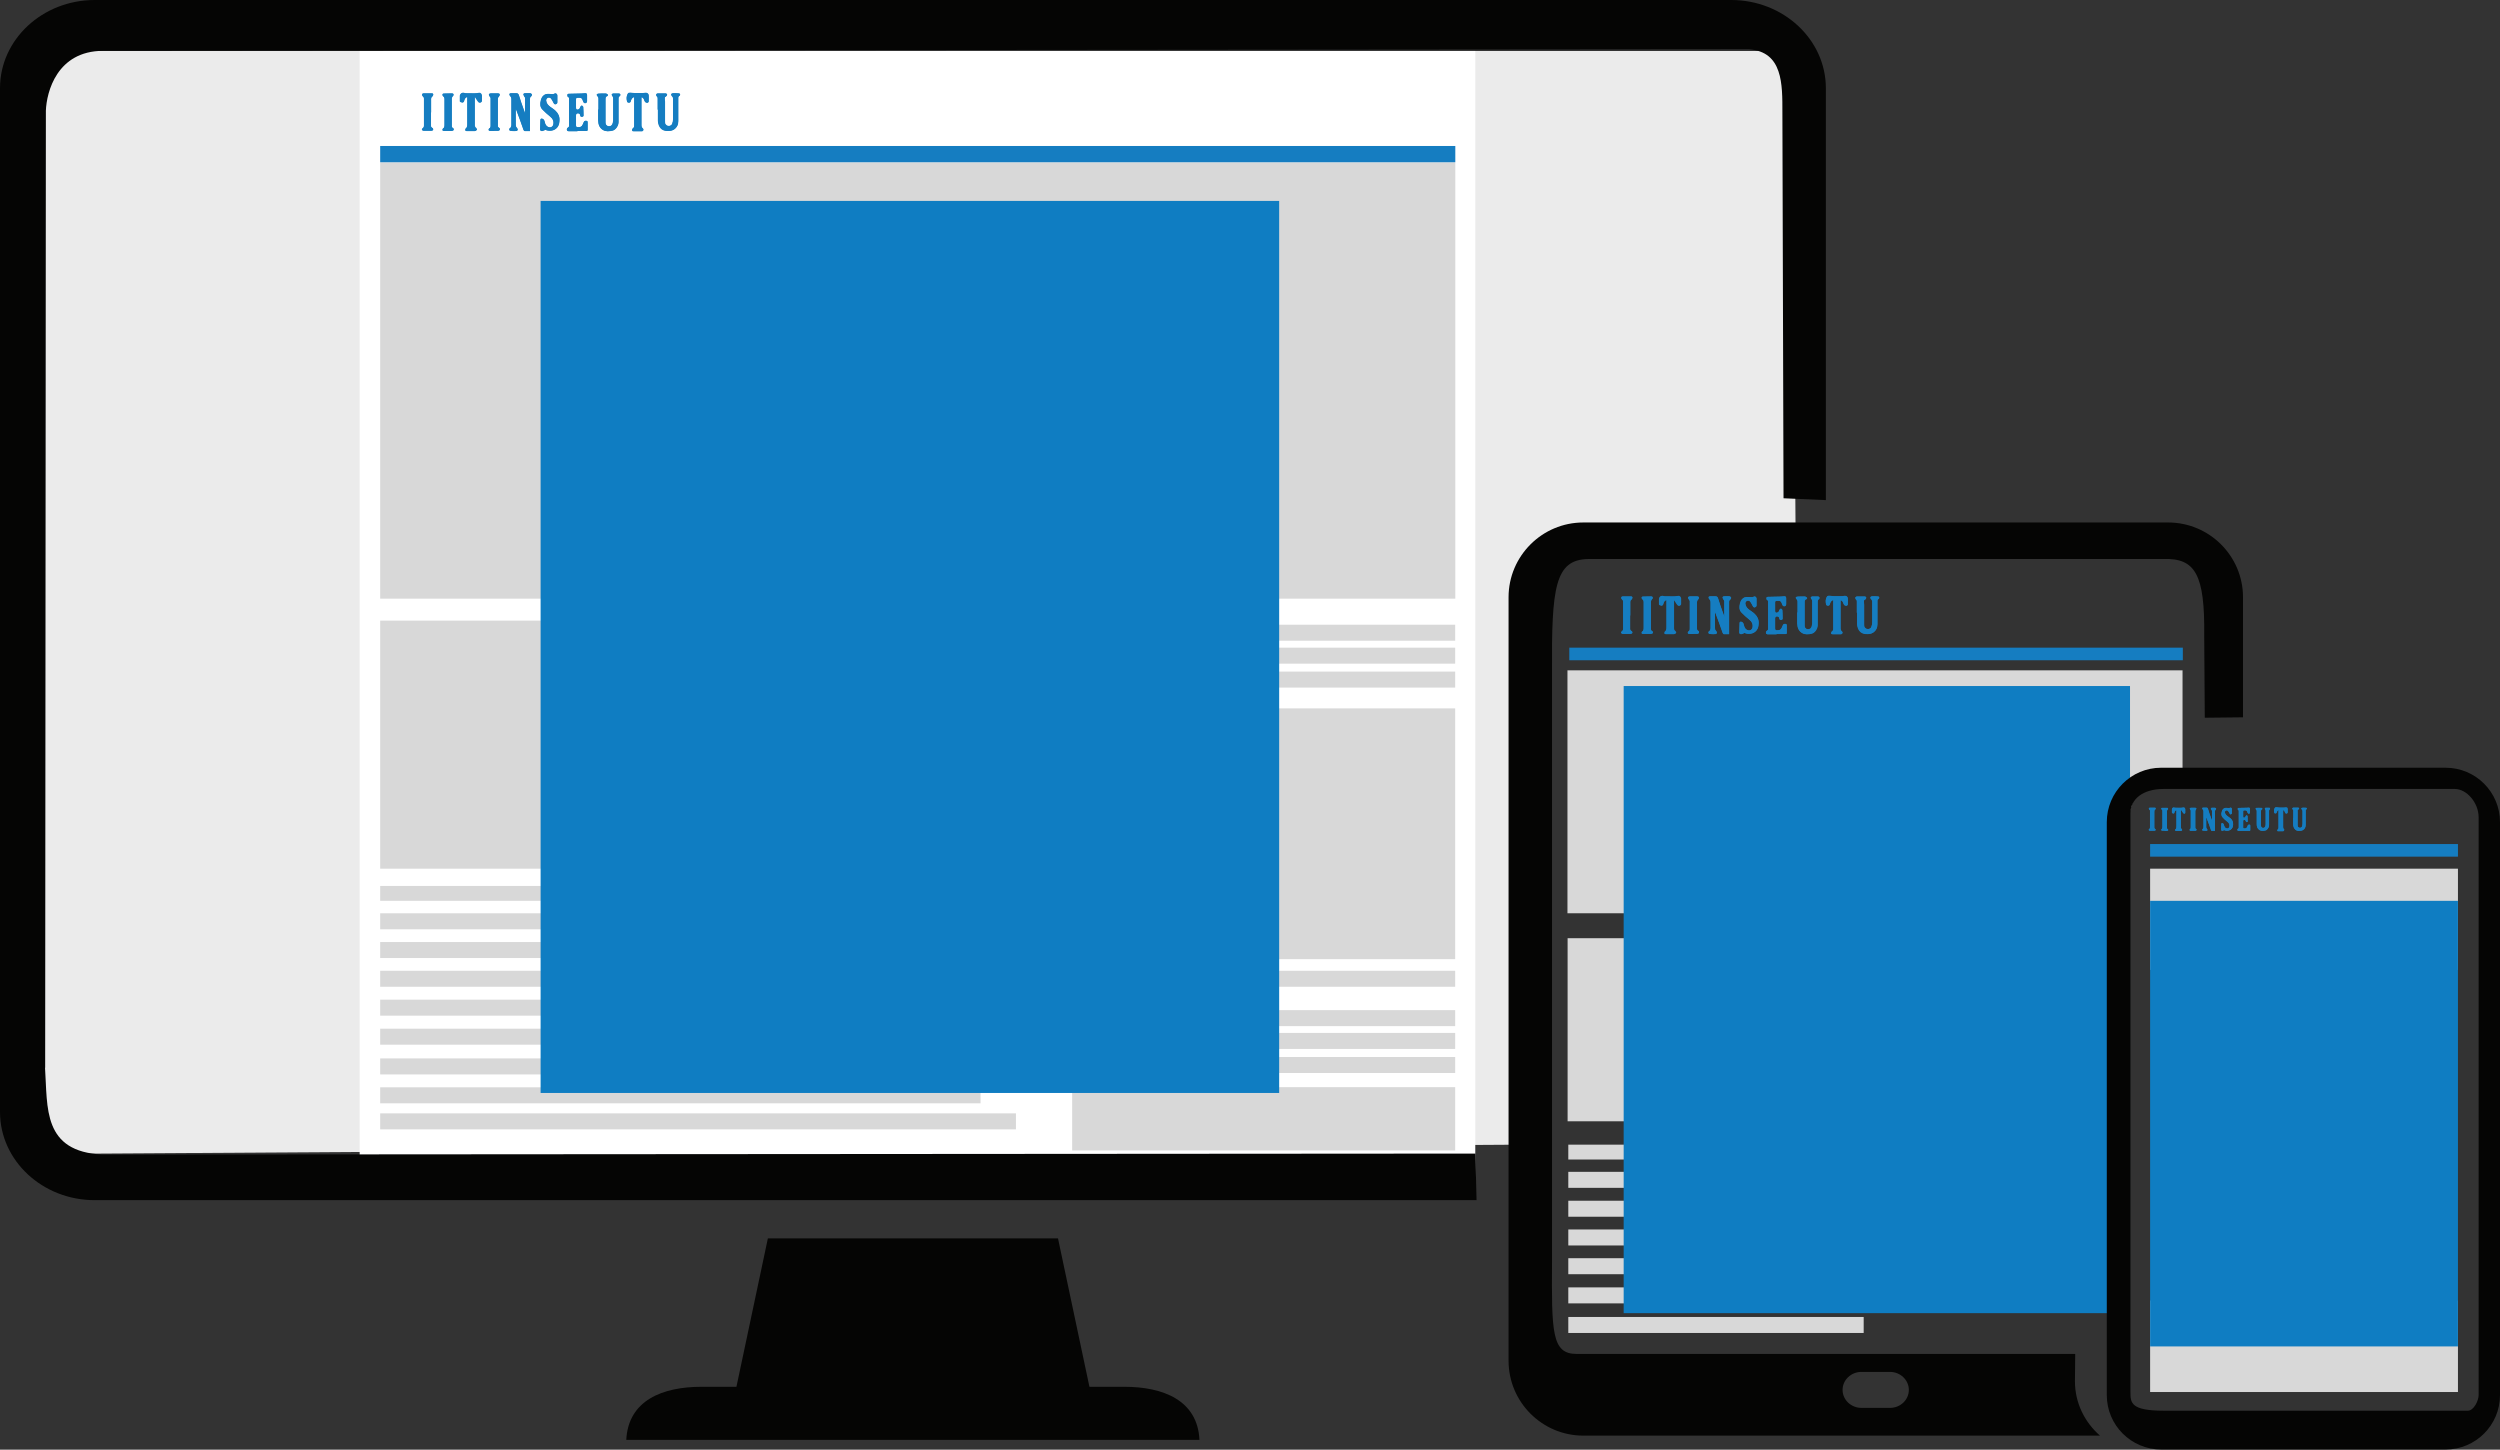
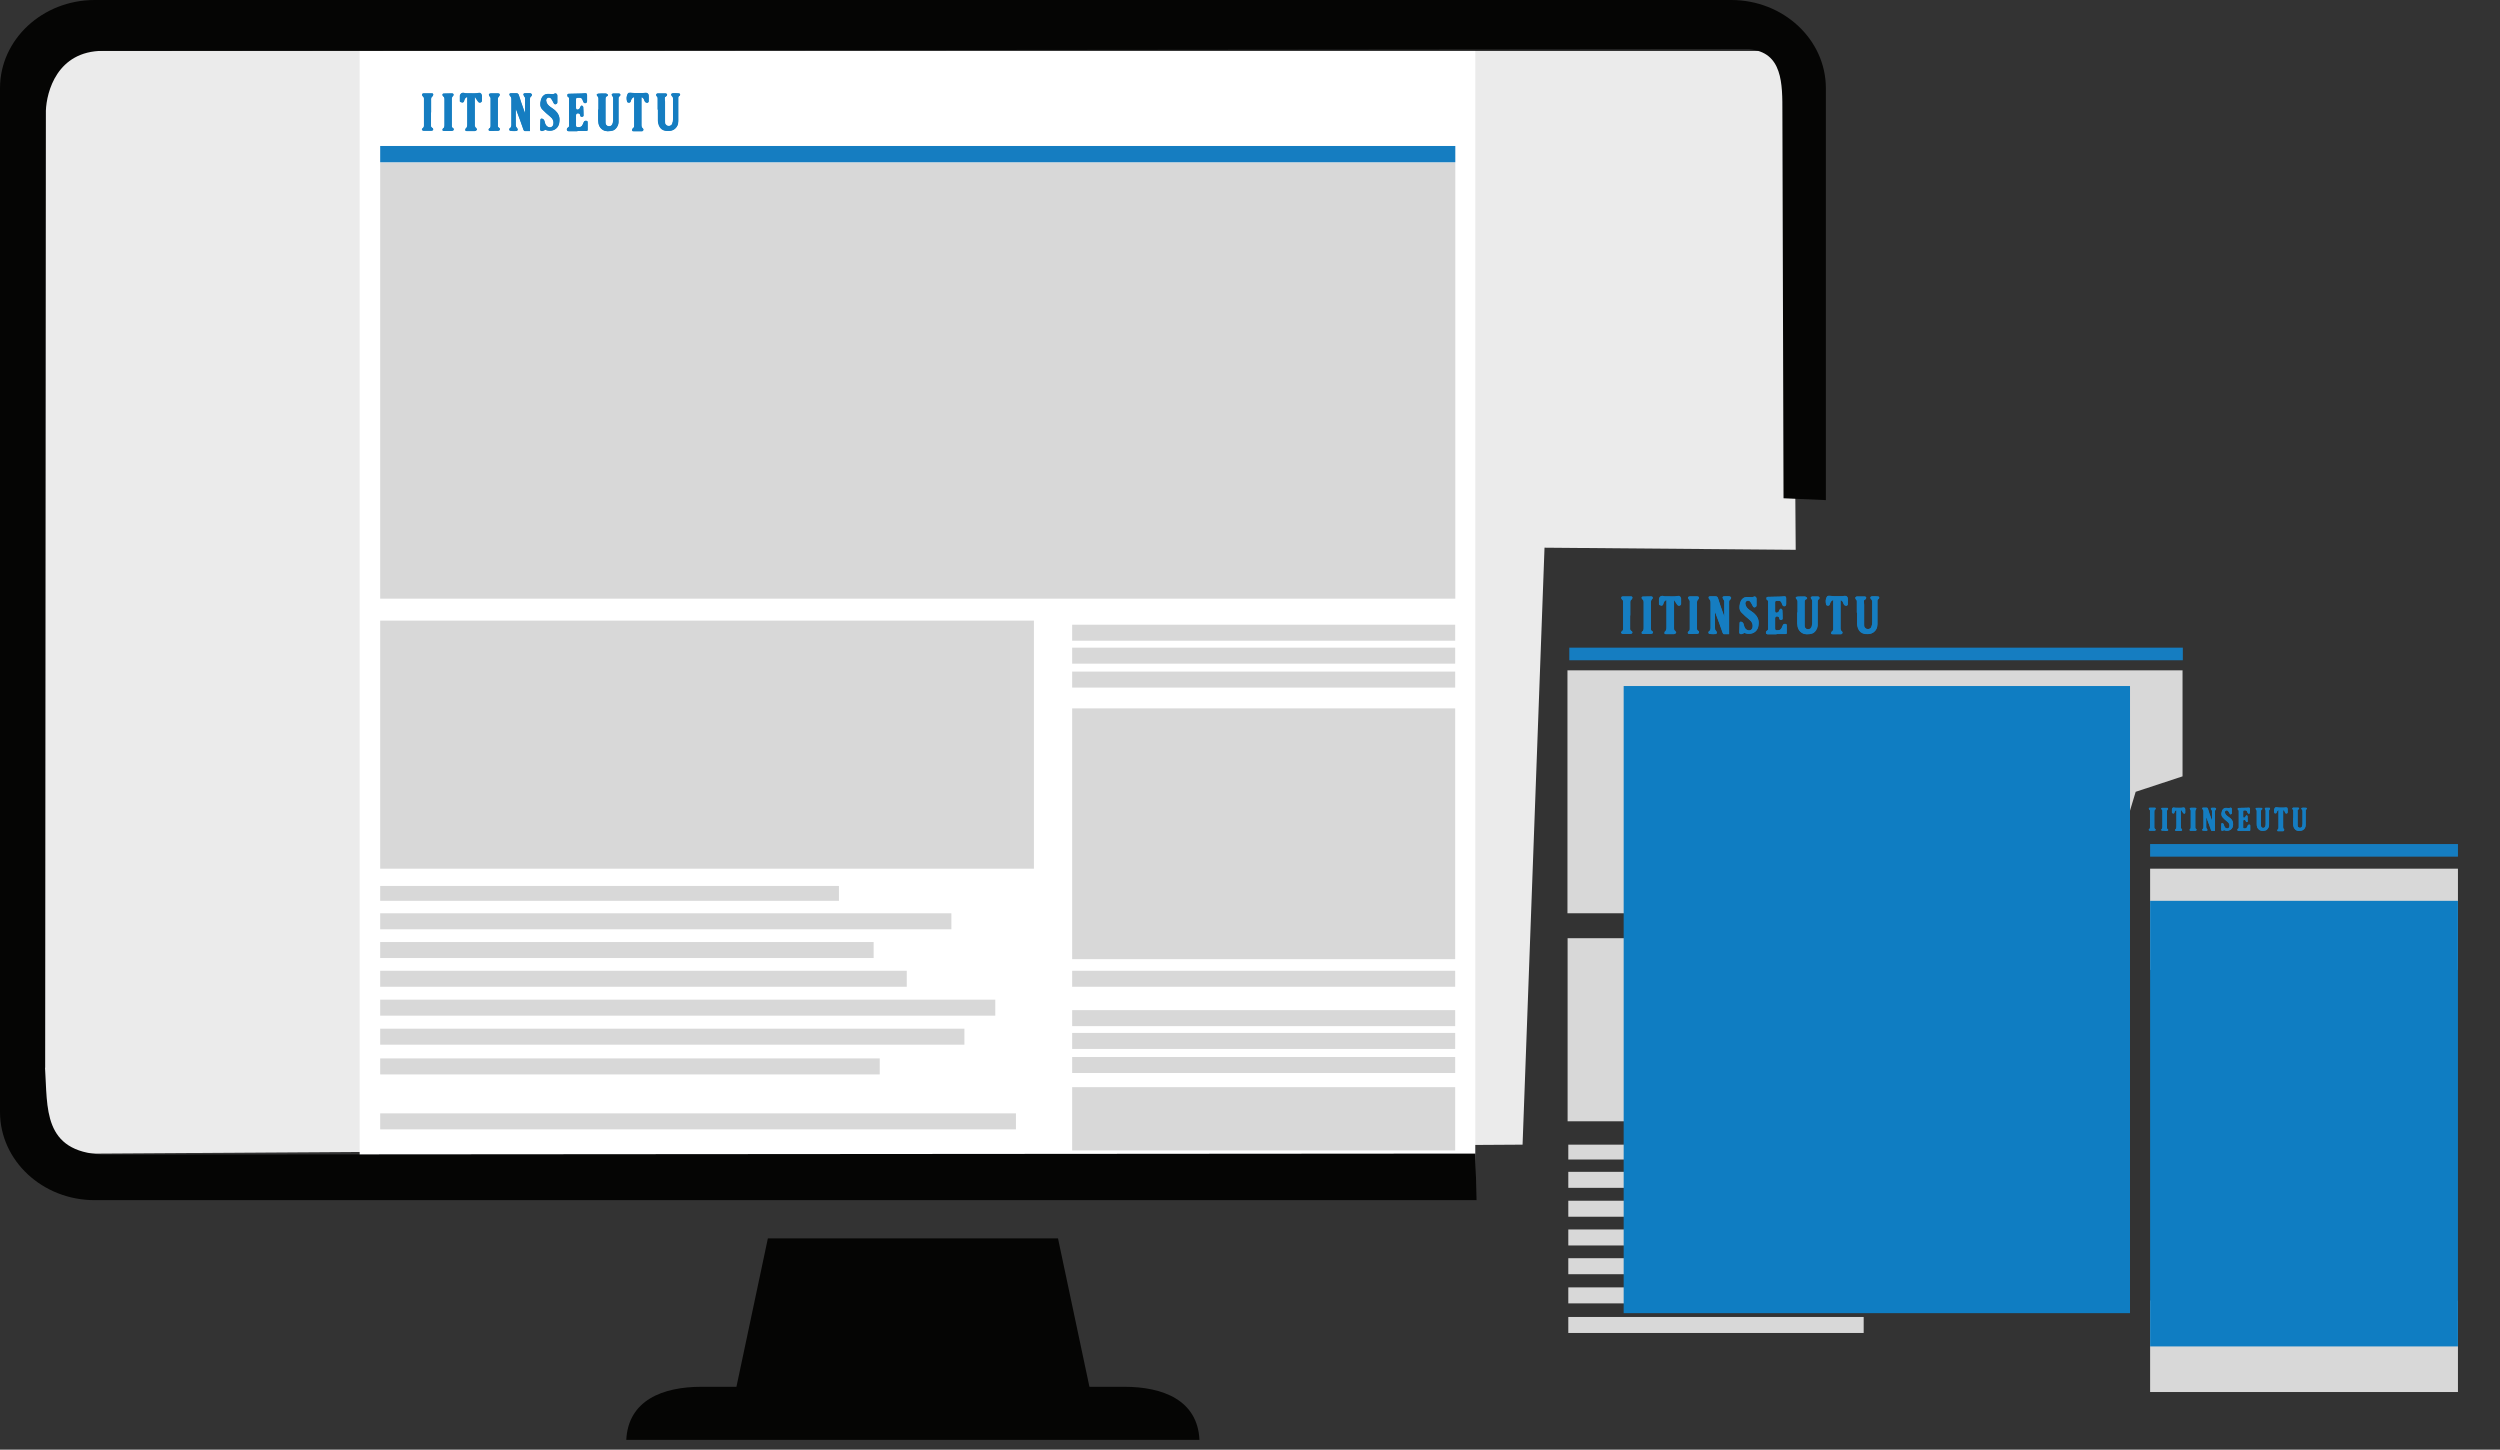
<svg xmlns="http://www.w3.org/2000/svg" id="Layer_2" viewBox="0 0 176.56 102.38">
  <rect x="0" y="0" width="176.56" height="102.38" fill="#333333" stroke="none" />
  <defs>
    <style>.cls-1{fill:#fff;}.cls-2{fill:#050504;}.cls-3{fill:#d8d8d8;}.cls-4{fill:#0f7dc2;}.cls-5{fill:#157dc1;}.cls-6{fill:#ebebeb;}</style>
  </defs>
  <g id="Layer_1-2">
    <polygon class="cls-6" points="107.53 80.84 2.27 81.5 2.27 3.6 126.56 3.6 126.82 38.83 109.08 38.68 107.53 80.84" />
    <rect class="cls-1" x="25.4" y="3.6" width="78.79" height="79.69" />
    <path class="cls-2" d="M79.4,97.94h-2.46l-2.22-10.48h-20.49l-2.22,10.48h-2.46c-2.77,0-5.18,.96-5.32,3.75h40.48c-.13-2.79-2.55-3.75-5.31-3.75Z" />
    <path class="cls-2" d="M3.19,75.41l.05-67.59c.05-1.34,.79-4.21,4.02-4.23l116.25-.11c2.41,.17,2.37,2.47,2.37,4.45l.08,27.26,2.99,.13V6.23c0-3.44-3-6.23-6.69-6.23H6.69C3,0,0,2.79,0,6.23V78.53c0,3.44,3,6.23,6.69,6.23H104.28l-.08-3.29-96.95,.07c-4.26-.2-3.88-3.31-4.07-6.13Z" />
    <rect class="cls-3" x="26.85" y="11.47" width="75.93" height="30.81" />
    <polygon class="cls-3" points="149.65 64.5 110.7 64.5 110.7 47.34 154.14 47.34 154.14 54.83 150.83 55.92 149.65 59.84 149.65 64.5" />
    <rect class="cls-3" x="26.85" y="43.83" width="46.17" height="17.52" />
    <rect class="cls-3" x="26.85" y="68.56" width="37.19" height="1.13" />
    <rect class="cls-3" x="26.85" y="66.53" width="34.85" height="1.13" />
    <rect class="cls-3" x="26.85" y="62.57" width="32.4" height="1.05" />
    <rect class="cls-3" x="26.85" y="64.5" width="40.34" height="1.13" />
    <rect class="cls-3" x="75.72" y="50.03" width="27.05" height="17.71" />
    <rect class="cls-3" x="75.72" y="44.12" width="27.05" height="1.13" />
    <rect class="cls-3" x="75.72" y="45.74" width="27.05" height="1.13" />
    <rect class="cls-3" x="75.72" y="47.43" width="27.05" height="1.13" />
    <rect class="cls-3" x="26.85" y="70.6" width="43.44" height="1.13" />
    <rect class="cls-3" x="26.85" y="72.65" width="41.26" height="1.13" />
    <rect class="cls-3" x="26.85" y="74.75" width="35.28" height="1.13" />
-     <rect class="cls-3" x="26.85" y="76.79" width="42.4" height="1.13" />
    <rect class="cls-3" x="26.85" y="78.63" width="44.9" height="1.13" />
    <rect class="cls-3" x="75.72" y="71.34" width="27.05" height="1.13" />
    <rect class="cls-3" x="75.72" y="72.95" width="27.05" height="1.13" />
    <rect class="cls-3" x="75.72" y="74.65" width="27.05" height="1.13" />
    <rect class="cls-3" x="75.72" y="76.78" width="27.05" height="4.47" />
    <rect class="cls-3" x="110.71" y="66.26" width="25.73" height="12.93" />
    <rect class="cls-3" x="110.76" y="86.83" width="21.98" height="1.13" />
    <rect class="cls-3" x="110.76" y="84.8" width="20.6" height="1.13" />
    <rect class="cls-3" x="110.76" y="80.84" width="19.15" height="1.05" />
    <rect class="cls-3" x="110.76" y="82.76" width="23.84" height="1.13" />
    <rect class="cls-3" x="110.76" y="88.86" width="25.68" height="1.13" />
    <rect class="cls-3" x="110.76" y="90.92" width="24.39" height="1.13" />
    <rect class="cls-3" x="110.76" y="93.01" width="20.86" height="1.13" />
    <rect class="cls-3" x="75.72" y="68.56" width="27.05" height="1.13" />
-     <rect class="cls-4" x="38.18" y="14.19" width="52.16" height="63" />
    <rect class="cls-4" x="114.67" y="48.45" width="35.76" height="44.29" />
    <rect class="cls-3" x="151.85" y="61.35" width="21.74" height="7.15" />
-     <path class="cls-2" d="M172.72,54.22h-20.09c-2.12,0-3.84,1.72-3.84,3.84v40.47c0,2.12,1.72,3.84,3.84,3.84h20.09c2.12,0,3.84-1.72,3.84-3.84V58.06c0-2.12-1.72-3.84-3.84-3.84Zm2.33,44.31c0,.4-.35,1.1-.76,1.1h-21.49c-2.32,0-2.34-.57-2.34-1.31V57.44c0-.99,.86-1.72,2.34-1.72h20.57c.84,0,1.68,.98,1.68,1.99v40.82Z" />
    <rect class="cls-3" x="151.85" y="91.85" width="21.74" height="6.46" />
    <rect class="cls-4" x="151.85" y="63.62" width="21.74" height="31.47" />
    <g id="Layer_1-2">
      <g>
        <path class="cls-5" d="M37.1,8.03s-.01,0-.02,0c-.1-.27-.19-.54-.29-.82-.05-.15-.1-.31-.15-.47-.04-.13-.08-.16-.22-.16-.1,0-.21,0-.31,0-.06,0-.13,0-.14,.07,0,.04,.02,.11,.06,.14,.06,.06,.08,.12,.08,.21,0,.57,0,1.14,0,1.71,0,.13,.02,.27-.12,.35,0,0-.01,.02-.02,.03-.03,.07,0,.13,.07,.14,.09,.01,.18,.02,.27,.02,.05,0,.11,0,.16-.01,.09-.02,.11-.13,.02-.22-.07-.07-.08-.14-.08-.23,0-.09,0-.18,0-.27,0-.27,0-.53,0-.8h.03c.1,.26,.2,.52,.29,.78,.08,.22,.15,.44,.23,.65,.01,.04,.05,.1,.08,.1,.12,.01,.24,0,.37,0v-.12c0-.71,0-1.43,0-2.14,0-.08,.02-.14,.09-.19,.04-.03,.07-.1,.05-.14-.01-.04-.08-.08-.13-.08-.1-.01-.2,0-.3,0-.07,0-.14,0-.16,.07-.01,.05,.04,.11,.06,.16,.02,.04,.06,.07,.06,.11,0,.37,0,.73,0,1.1h0Zm5.16-.3c0,.26,0,.52,0,.79,0,.27,.08,.51,.33,.66,.21,.13,.44,.1,.67,.05,.24-.05,.43-.37,.43-.6,0-.55,0-1.1,0-1.66,0-.08,.01-.14,.09-.18,.03-.02,.05-.08,.04-.11,0-.03-.05-.06-.08-.07-.14,0-.29,0-.43,0-.04,0-.09,.04-.1,.08,0,.03,.04,.07,.06,.11s.05,.08,.05,.12c0,.53,0,1.06,0,1.59,0,.09-.02,.19-.06,.27-.04,.11-.18,.17-.29,.14-.13-.03-.2-.12-.2-.26,0-.55,0-1.1,0-1.65,0-.1,0-.18,.12-.22,.03,0,.06-.07,.05-.09-.02-.04-.06-.06-.1-.08-.03-.01-.07-.01-.11-.01-.15,0-.31,0-.46,.01-.13,.02-.15,.1-.05,.19,.05,.05,.07,.09,.06,.16,0,.26,0,.52,0,.78h0Zm4.2,0c0,.27,0,.53,0,.8,0,.1,.02,.21,.06,.31,.09,.24,.27,.39,.54,.41,.18,.01,.36,.01,.52-.09,.21-.14,.31-.34,.31-.59,0-.55,0-1.1,0-1.65,0-.07,.02-.11,.08-.14,.03-.01,.05-.06,.05-.09,0-.03-.04-.08-.07-.08-.15-.01-.3-.03-.45-.01-.12,.01-.14,.11-.05,.19,.05,.05,.08,.11,.08,.18,0,.48,0,.97,0,1.45,0,.11-.02,.22-.06,.32-.06,.18-.3,.22-.44,.1-.09-.08-.08-.17-.08-.27,0-.46,0-.92,0-1.38,0-.03,0-.06-.01-.08,0-.07-.01-.15,0-.22,.01-.04,.09-.06,.12-.1,.02-.03,.05-.07,.04-.1-.01-.04-.06-.08-.09-.08-.19,0-.39,0-.58,0-.03,0-.09,.03-.09,.06,0,.04,0,.11,.03,.13,.06,.04,.07,.09,.07,.16,0,.27,0,.53,0,.8h0Zm-5.68,1.52c.21,0,.42,0,.63,0,.07,0,.09-.02,.09-.09,0-.16,0-.32,0-.47,0-.06,.01-.14-.07-.15-.08-.02-.17,0-.2,.09-.02,.05-.05,.11-.07,.16-.07,.17-.19,.21-.37,.2-.06,0-.11-.04-.11-.12,0-.24,0-.48,0-.72,0-.12,.06-.16,.18-.14,.09,.02,.11,.08,.12,.15,.01,.07,.04,.09,.11,.09,.07,0,.12-.02,.12-.09,0-.2,0-.4-.02-.6,0-.04-.06-.07-.1-.11-.04,.04-.09,.08-.13,.12,0,0,0,.03,0,.05-.02,.07-.12,.14-.2,.13-.08-.01-.08-.08-.08-.14,0-.2,0-.39,0-.59,0-.08,.03-.1,.09-.11,.07,0,.13-.01,.2,0,.07,.01,.13,.04,.16,.12,.02,.06,.06,.12,.08,.19,.04,.08,.11,.08,.17,.06,.04-.01,.07-.08,.08-.12,0-.15,0-.3,0-.45,0-.09-.05-.13-.14-.12-.08,0-.16,.02-.24,.02-.3,0-.6,.01-.9,.02-.06,0-.1,.01-.11,.08,0,.06,0,.12,.06,.15,.06,.02,.06,.06,.06,.11,0,.64,0,1.27,0,1.91,0,.06,0,.1-.07,.13-.06,.04-.11,.1-.08,.18,.02,.08,.09,.08,.16,.08,.19,0,.39,0,.58,0h0Zm-2.28-.09c.12,.06,.28,.09,.44,.07,.17-.02,.32-.1,.43-.24,.12-.15,.14-.31,.15-.5,.01-.27-.1-.49-.28-.66-.11-.11-.25-.19-.37-.28-.15-.11-.27-.24-.29-.44-.01-.14,.11-.25,.25-.21,.09,.03,.13,.1,.17,.17,.05,.08,.08,.16,.13,.24,.03,.05,.08,.07,.14,.05,.05-.03,.1-.06,.1-.13,0-.16,0-.32,0-.47,0-.13-.11-.2-.22-.13-.07,.04-.13,.02-.2,.02-.17-.01-.35-.04-.51,.07-.13,.09-.19,.22-.23,.37-.06,.23-.07,.46,.11,.65,.17,.18,.35,.34,.54,.49,.19,.15,.28,.33,.23,.57-.03,.15-.17,.24-.32,.19-.18-.06-.25-.19-.29-.36-.02-.09-.04-.18-.14-.23-.09-.04-.16-.01-.16,.07,0,.22-.01,.43-.02,.65,0,.08,.03,.14,.11,.14,.07,0,.14-.04,.24-.08h0Zm6.29-2.32v.12c0,.63,0,1.26,0,1.89,0,.09-.01,.15-.1,.21-.03,.02-.05,.09-.05,.14,0,.02,.06,.05,.1,.05,.2,0,.39,0,.59,0,.04,0,.09-.04,.11-.08,.01-.02-.01-.09-.04-.11-.09-.07-.1-.15-.1-.25,0-.62,0-1.24,0-1.85v-.11c.12,0,.15,.09,.19,.18,.02,.06,.04,.12,.08,.16,.03,.03,.1,.05,.15,.05,.03,0,.09-.05,.09-.08,0-.15,.02-.3,0-.45-.01-.12-.13-.18-.25-.16-.06,.01-.12,.02-.19,.02-.18,0-.35,0-.53,0-.11,0-.22-.02-.32-.03-.08,0-.15,0-.19,.08-.09,.16-.09,.34-.05,.51,.02,.08,.07,.1,.14,.1,.1,0,.12-.07,.14-.14,.03-.12,.09-.21,.23-.26h0Zm-11.28,0s.07,.01,.09,.03c.04,.06,.08,.13,.12,.19,.04,.06,.07,.12,.13,.16,.07,.05,.19-.01,.19-.08,0-.13,0-.27,0-.4,0-.11-.11-.21-.2-.19-.28,.07-.57,.02-.86,.03-.06,0-.14,0-.19-.02-.15-.06-.27,.07-.28,.2,0,.12,0,.24,0,.36,0,.02,.01,.06,.03,.06,.05,.02,.1,.06,.15,.05,.07,0,.09-.07,.11-.14,.03-.14,.12-.24,.23-.25v.1c0,.6,0,1.2,0,1.8,0,.12,0,.23-.11,.32-.03,.02-.04,.09-.03,.13,0,.02,.06,.05,.1,.05,.19,0,.39,0,.58,0,.04,0,.11-.05,.12-.09,.01-.03-.03-.1-.07-.13-.06-.05-.08-.1-.08-.17,0-.64,0-1.28,0-1.92v-.1h0Zm-1.88,2.39c.09,0,.18,0,.27,0,.05,0,.12-.02,.14-.06,.03-.06-.01-.12-.07-.15-.06-.03-.06-.08-.06-.13,0-.6,0-1.19,0-1.79,0-.12-.02-.25,.1-.34,0,0,0,0,0,0,.05-.08,.03-.16-.07-.17-.2,0-.4,.01-.6,.01-.08,0-.09,.05-.08,.11,0,.03,.02,.07,.05,.08,.07,.06,.09,.13,.09,.21,0,.59,0,1.18,0,1.77,0,.12,0,.24-.12,.31-.02,.01-.03,.08-.02,.11,0,.02,.06,.04,.09,.04,.09,0,.19,0,.29,0h0Zm3.27,0c.09,0,.18,0,.28,0,.04,0,.1-.03,.11-.06,.02-.05,.02-.12-.05-.15s-.08-.08-.08-.15c0-.62,0-1.25,0-1.87,0-.09,.02-.15,.09-.21,.03-.03,.05-.1,.04-.15,0-.02-.07-.05-.12-.05-.17,0-.34,0-.51,0-.05,0-.12,.03-.13,.07-.01,.03,.03,.09,.05,.14,.02,.04,.07,.08,.07,.12,0,.64,0,1.29,0,1.93,0,.1,0,.17-.1,.22-.03,.01-.05,.08-.04,.11,0,.03,.06,.06,.1,.06,.1,0,.2,0,.29,0h0Zm-4.46-1.3c0-.28,0-.57,0-.85,0-.11-.01-.21,.09-.28,.02-.02,.04-.05,.05-.08,.03-.06,0-.13-.07-.13-.2,0-.4,0-.6,0-.1,0-.13,.09-.08,.17,.01,.02,.03,.04,.05,.06,.05,.04,.06,.09,.06,.15,0,.62,0,1.24,0,1.86,0,.09,0,.18-.1,.23-.03,.02-.06,.09-.04,.11,.02,.03,.08,.06,.12,.06,.18,0,.35,0,.53,0,.05,0,.11-.03,.13-.06,.02-.06,0-.12-.07-.15-.06-.03-.08-.08-.08-.15,0-.31,0-.62,0-.94h0Z" />
        <path class="cls-5" d="M37.1,8.03c0-.37,0-.73,0-1.1,0-.04-.04-.07-.06-.11-.02-.05-.07-.11-.06-.16,.01-.07,.09-.07,.16-.07,.1,0,.2,0,.3,0,.05,0,.11,.04,.13,.08,.01,.04-.02,.11-.05,.14-.07,.05-.09,.11-.09,.19,0,.71,0,1.43,0,2.14v.12c-.13,0-.25,0-.37,0-.03,0-.07-.06-.08-.1-.08-.22-.15-.44-.23-.65-.1-.26-.19-.52-.29-.78h-.03c0,.27,0,.54,0,.8,0,.09,0,.18,0,.27,0,.09,.01,.16,.08,.23,.09,.09,.07,.2-.02,.22-.05,.01-.11,.01-.16,.01-.09,0-.18,0-.27-.02-.07,0-.1-.07-.07-.14,0-.01,0-.03,.02-.03,.14-.08,.12-.22,.12-.35,0-.57,0-1.14,0-1.71,0-.09-.02-.15-.08-.21-.03-.04-.07-.1-.06-.14,.01-.06,.08-.07,.14-.07,.1,0,.21,0,.31,0,.14,0,.17,.02,.22,.16,.05,.15,.1,.31,.15,.47,.09,.27,.19,.54,.29,.82,0,0,.01,0,.02,0h0Z" />
        <path class="cls-5" d="M42.26,7.74c0-.26,0-.52,0-.78,0-.06-.02-.11-.06-.16-.1-.09-.08-.17,.05-.19,.15-.02,.31-.01,.46-.01,.04,0,.08,0,.11,.01,.04,.02,.08,.05,.1,.08,0,.02-.02,.08-.05,.09-.11,.04-.12,.12-.12,.22,0,.55,0,1.1,0,1.65,0,.14,.07,.23,.2,.26,.11,.03,.25-.03,.29-.14,.03-.08,.06-.18,.06-.27,0-.53,0-1.06,0-1.59,0-.04-.03-.08-.05-.12-.02-.04-.06-.08-.06-.11,.01-.03,.06-.07,.1-.08,.14,0,.29,0,.43,0,.03,0,.08,.04,.08,.07,0,.04-.01,.1-.04,.11-.08,.04-.09,.1-.09,.18,0,.55,0,1.1,0,1.66,0,.24-.19,.55-.43,.6-.23,.05-.46,.08-.67-.05-.24-.15-.32-.39-.33-.66,0-.26,0-.52,0-.79h0Z" />
        <path class="cls-5" d="M46.46,7.74c0-.27,0-.53,0-.8,0-.07-.01-.12-.07-.16-.03-.02-.04-.09-.03-.13,0-.02,.06-.06,.09-.06,.19,0,.39,0,.58,0,.03,0,.08,.05,.09,.08,0,.02-.02,.07-.04,.1-.04,.04-.11,.06-.12,.1-.02,.07,0,.15,0,.22,0,.03,.01,.06,.01,.08,0,.46,0,.92,0,1.38,0,.1-.01,.19,.08,.27,.14,.13,.38,.08,.44-.1,.03-.1,.06-.21,.06-.32,0-.48,0-.97,0-1.45,0-.07-.02-.13-.08-.18-.09-.08-.07-.18,.05-.19,.15-.01,.3,0,.45,.01,.03,0,.06,.05,.07,.08,0,.03-.02,.08-.05,.09-.06,.03-.08,.08-.08,.14,0,.55,0,1.1,0,1.65,0,.25-.1,.45-.31,.59-.16,.1-.34,.11-.52,.09-.26-.02-.44-.17-.54-.41-.04-.1-.05-.21-.06-.31,0-.26,0-.53,0-.8h0Z" />
        <path class="cls-5" d="M40.78,9.26c-.19,0-.39,0-.58,0-.07,0-.14,0-.16-.08-.02-.08,.02-.14,.08-.18,.06-.03,.07-.07,.07-.13,0-.64,0-1.27,0-1.91,0-.05,0-.08-.06-.11-.06-.03-.06-.09-.06-.15,.01-.06,.05-.08,.11-.08,.3,0,.6-.01,.9-.02,.08,0,.16-.01,.24-.02,.09,0,.14,.03,.14,.12,0,.15,0,.3,0,.45,0,.04-.04,.11-.08,.12-.06,.02-.13,.02-.17-.06-.03-.06-.06-.12-.08-.19-.03-.08-.09-.11-.16-.12-.06-.01-.13,0-.2,0-.06,0-.1,.04-.09,.11,0,.2,0,.39,0,.59,0,.06,0,.13,.08,.14,.08,.01,.19-.06,.2-.13,0-.02,0-.04,0-.05,.04-.04,.08-.08,.13-.12,.03,.04,.09,.07,.1,.11,.01,.2,.02,.4,.02,.6,0,.06-.05,.09-.12,.09-.06,0-.09-.02-.11-.09-.01-.07-.04-.14-.12-.15-.12-.02-.18,.02-.18,.14,0,.24,0,.48,0,.72,0,.09,.04,.12,.11,.12,.18,.01,.3-.02,.37-.2,.02-.05,.05-.11,.07-.16,.04-.09,.12-.1,.2-.09,.08,.02,.07,.09,.07,.15,0,.16,0,.32,0,.47,0,.07-.02,.09-.09,.09-.21,0-.42,0-.63,0h0Z" />
        <path class="cls-5" d="M38.49,9.17c-.1,.03-.17,.07-.24,.08-.08,0-.12-.06-.11-.14,0-.22,.01-.43,.02-.65,0-.08,.08-.11,.16-.07,.1,.05,.12,.14,.14,.23,.04,.17,.11,.31,.29,.36,.15,.04,.29-.04,.32-.19,.05-.24-.04-.42-.23-.57-.19-.15-.37-.32-.54-.49-.18-.18-.17-.41-.11-.65,.04-.15,.1-.28,.23-.37,.16-.11,.34-.08,.51-.07,.07,0,.13,.02,.2-.02,.11-.07,.22,0,.22,.13,0,.16,0,.32,0,.47,0,.07-.04,.11-.1,.13-.06,.03-.11,0-.14-.05-.05-.08-.08-.16-.13-.24-.04-.07-.08-.14-.17-.17-.14-.04-.27,.07-.25,.21,.02,.2,.14,.33,.29,.44,.13,.09,.26,.17,.37,.28,.19,.18,.3,.39,.28,.66,0,.18-.03,.35-.15,.5-.11,.14-.26,.22-.43,.24-.16,.02-.32-.01-.44-.07h0Z" />
        <path class="cls-5" d="M44.79,6.86c-.14,.05-.2,.14-.23,.26-.02,.07-.04,.15-.14,.14-.08,0-.13-.03-.14-.1-.04-.18-.04-.35,.05-.51,.04-.07,.11-.09,.19-.08,.11,.01,.22,.03,.32,.03,.18,0,.35,0,.53,0,.06,0,.12,0,.19-.02,.12-.03,.23,.03,.25,.16,.01,.15,0,.3,0,.45,0,.03-.06,.08-.09,.08-.05,0-.11-.02-.15-.05-.04-.04-.06-.11-.08-.16-.04-.08-.07-.17-.19-.18v.11c0,.62,0,1.24,0,1.85,0,.1,.02,.19,.1,.25,.03,.02,.05,.08,.04,.11-.02,.04-.07,.08-.11,.08-.2,0-.39,0-.59,0-.04,0-.1-.03-.1-.05,0-.05,.02-.12,.05-.14,.08-.05,.1-.12,.1-.21,0-.63,0-1.26,0-1.89v-.12h0Z" />
        <path class="cls-5" d="M33.5,6.85v.1c0,.64,0,1.28,0,1.92,0,.07,.02,.12,.08,.17,.04,.03,.08,.09,.07,.13-.01,.04-.08,.09-.12,.09-.19,0-.39,0-.58,0-.04,0-.1-.03-.1-.05,0-.04,0-.1,.03-.13,.12-.08,.11-.2,.11-.32,0-.6,0-1.2,0-1.8v-.1c-.11,0-.19,.11-.23,.25-.01,.06-.04,.13-.11,.14-.05,0-.1-.03-.15-.05-.02,0-.03-.04-.03-.06,0-.12,0-.24,0-.36,0-.13,.13-.27,.28-.2,.06,.02,.13,.02,.19,.02,.29-.01,.57,.03,.86-.03,.09-.02,.2,.08,.2,.19,0,.13,.01,.27,0,.4,0,.07-.12,.13-.19,.08-.05-.04-.09-.11-.13-.16-.04-.06-.08-.13-.12-.19-.01-.02-.05-.02-.09-.03h0Z" />
        <path class="cls-5" d="M31.63,9.25c-.1,0-.19,0-.29,0-.03,0-.08-.02-.09-.04-.01-.03,0-.09,.02-.11,.13-.07,.12-.19,.12-.31,0-.59,0-1.18,0-1.77,0-.09-.01-.16-.09-.21-.02-.02-.04-.05-.05-.08-.01-.06,0-.1,.08-.11,.2,0,.4-.02,.6-.01,.1,0,.12,.08,.07,.17,0,0,0,0,0,0-.12,.09-.1,.22-.1,.34,0,.6,0,1.19,0,1.79,0,.05,0,.1,.06,.13,.05,.03,.1,.09,.07,.15-.02,.04-.09,.06-.14,.06-.09,0-.18,0-.27,0h0Z" />
        <path class="cls-5" d="M34.9,9.25c-.1,0-.2,0-.29,0-.04,0-.09-.03-.1-.06-.01-.03,.01-.09,.04-.11,.1-.05,.1-.13,.1-.22,0-.64,0-1.29,0-1.93,0-.04-.05-.08-.07-.12-.02-.04-.07-.1-.05-.14,.01-.04,.08-.06,.13-.07,.17,0,.34,0,.51,0,.04,0,.11,.03,.12,.05,0,.05,0,.12-.04,.15-.06,.06-.09,.13-.09,.21,0,.62,0,1.25,0,1.87,0,.07,.02,.12,.08,.15s.07,.1,.05,.15c-.01,.03-.07,.05-.11,.06-.09,0-.18,0-.28,0h0Z" />
        <path class="cls-5" d="M30.44,7.94c0,.31,0,.62,0,.94,0,.07,.02,.12,.08,.15,.07,.03,.09,.1,.07,.15-.01,.03-.08,.06-.13,.06-.18,0-.35,0-.53,0-.04,0-.1-.03-.12-.06-.01-.02,.01-.09,.04-.11,.09-.06,.1-.14,.1-.23,0-.62,0-1.24,0-1.86,0-.06-.01-.11-.06-.15-.02-.01-.04-.03-.05-.06-.05-.09-.02-.17,.08-.17,.2,0,.4,0,.6,0,.07,0,.1,.07,.07,.13-.01,.03-.02,.06-.05,.08-.11,.07-.09,.18-.09,.28,0,.28,0,.57,0,.85h0Z" />
      </g>
    </g>
    <rect class="cls-5" x="26.85" y="10.31" width="75.93" height="1.15" />
    <g id="Layer_1-2-2">
      <g>
        <path class="cls-5" d="M121.79,43.56s-.01,0-.02,0c-.1-.27-.19-.54-.29-.82-.05-.15-.1-.31-.15-.47-.04-.13-.08-.16-.22-.16-.1,0-.21,0-.31,0-.06,0-.13,0-.14,.07,0,.04,.02,.11,.06,.14,.06,.06,.08,.12,.08,.21,0,.57,0,1.14,0,1.71,0,.13,.02,.27-.12,.35,0,0-.01,.02-.02,.03-.03,.07,0,.13,.07,.14,.09,.01,.18,.02,.27,.02,.05,0,.11,0,.16-.01,.09-.02,.11-.13,.02-.22-.07-.07-.08-.14-.08-.23,0-.09,0-.18,0-.27,0-.27,0-.53,0-.8h.03c.1,.26,.2,.52,.29,.78,.08,.22,.15,.44,.23,.65,.01,.04,.05,.1,.08,.1,.12,.01,.24,0,.37,0v-.12c0-.71,0-1.43,0-2.14,0-.08,.02-.14,.09-.19,.04-.03,.07-.1,.05-.14-.01-.04-.08-.08-.13-.08-.1-.01-.2,0-.3,0-.07,0-.14,0-.16,.07-.01,.05,.04,.11,.06,.16,.02,.04,.06,.07,.06,.11,0,.37,0,.73,0,1.1h0Zm5.16-.3c0,.26,0,.52,0,.79,0,.27,.08,.51,.33,.66,.21,.13,.44,.1,.67,.05,.24-.05,.43-.37,.43-.6,0-.55,0-1.1,0-1.66,0-.08,.01-.14,.09-.18,.03-.02,.05-.08,.04-.11,0-.03-.05-.06-.08-.07-.14,0-.29,0-.43,0-.04,0-.09,.04-.1,.08,0,.03,.04,.07,.06,.11s.05,.08,.05,.12c0,.53,0,1.06,0,1.59,0,.09-.02,.19-.06,.27-.04,.11-.18,.17-.29,.14-.13-.03-.2-.12-.2-.26,0-.55,0-1.1,0-1.65,0-.1,0-.18,.12-.22,.03,0,.06-.07,.05-.09-.02-.04-.06-.06-.1-.08-.03-.01-.07-.01-.11-.01-.15,0-.31,0-.46,.01-.13,.02-.15,.1-.05,.19,.05,.05,.07,.09,.06,.16,0,.26,0,.52,0,.78h0Zm4.2,0c0,.27,0,.53,0,.8,0,.1,.02,.21,.06,.31,.09,.24,.27,.39,.54,.41,.18,.01,.36,.01,.52-.09,.21-.14,.31-.34,.31-.59,0-.55,0-1.1,0-1.65,0-.07,.02-.11,.08-.14,.03-.01,.05-.06,.05-.09,0-.03-.04-.08-.07-.08-.15-.01-.3-.03-.45-.01-.12,.01-.14,.11-.05,.19,.05,.05,.08,.11,.08,.18,0,.48,0,.97,0,1.45,0,.11-.02,.22-.06,.32-.06,.18-.3,.22-.44,.1-.09-.08-.08-.17-.08-.27,0-.46,0-.92,0-1.38,0-.03,0-.06-.01-.08,0-.07-.01-.15,0-.22,.01-.04,.09-.06,.12-.1,.02-.03,.05-.07,.04-.1-.01-.04-.06-.08-.09-.08-.19,0-.39,0-.58,0-.03,0-.09,.03-.09,.06,0,.04,0,.11,.03,.13,.06,.04,.07,.09,.07,.16,0,.27,0,.53,0,.8h0Zm-5.68,1.52c.21,0,.42,0,.63,0,.07,0,.09-.02,.09-.09,0-.16,0-.32,0-.47,0-.06,.01-.14-.07-.15-.08-.02-.17,0-.2,.09-.02,.05-.05,.11-.07,.16-.07,.17-.19,.21-.37,.2-.06,0-.11-.04-.11-.12,0-.24,0-.48,0-.72,0-.12,.06-.16,.18-.14,.09,.02,.11,.08,.12,.15,.01,.07,.04,.09,.11,.09,.07,0,.12-.02,.12-.09,0-.2,0-.4-.02-.6,0-.04-.06-.07-.1-.11-.04,.04-.09,.08-.13,.12,0,0,0,.03,0,.05-.02,.07-.12,.14-.2,.13-.08-.01-.08-.08-.08-.14,0-.2,0-.39,0-.59,0-.08,.03-.1,.09-.11,.07,0,.13-.01,.2,0,.07,.01,.13,.04,.16,.12,.02,.06,.06,.12,.08,.19,.04,.08,.11,.08,.17,.06,.04-.01,.07-.08,.08-.12,0-.15,0-.3,0-.45,0-.09-.05-.13-.14-.12-.08,0-.16,.02-.24,.02-.3,0-.6,.01-.9,.02-.06,0-.1,.01-.11,.08,0,.06,0,.12,.06,.15,.06,.02,.06,.06,.06,.11,0,.64,0,1.27,0,1.91,0,.06,0,.1-.07,.13-.06,.04-.11,.1-.08,.18,.02,.08,.09,.08,.16,.08,.19,0,.39,0,.58,0h0Zm-2.28-.09c.12,.06,.28,.09,.44,.07,.17-.02,.32-.1,.43-.24,.12-.15,.14-.31,.15-.5,.01-.27-.1-.49-.28-.66-.11-.11-.25-.19-.37-.28-.15-.11-.27-.24-.29-.44-.01-.14,.11-.25,.25-.21,.09,.03,.13,.1,.17,.17,.05,.08,.08,.16,.13,.24,.03,.05,.08,.07,.14,.05,.05-.03,.1-.06,.1-.13,0-.16,0-.32,0-.47,0-.13-.11-.2-.22-.13-.07,.04-.13,.02-.2,.02-.17-.01-.35-.04-.51,.07-.13,.09-.19,.22-.23,.37-.06,.23-.07,.46,.11,.65,.17,.18,.35,.34,.54,.49,.19,.15,.28,.33,.23,.57-.03,.15-.17,.24-.32,.19-.18-.06-.25-.19-.29-.36-.02-.09-.04-.18-.14-.23-.09-.04-.16-.01-.16,.07,0,.22-.01,.43-.02,.65,0,.08,.03,.14,.11,.14,.07,0,.14-.04,.24-.08h0Zm6.29-2.32v.12c0,.63,0,1.26,0,1.89,0,.09-.01,.15-.1,.21-.03,.02-.05,.09-.05,.14,0,.02,.06,.05,.1,.05,.2,0,.39,0,.59,0,.04,0,.09-.04,.11-.08,.01-.02-.01-.09-.04-.11-.09-.07-.1-.15-.1-.25,0-.62,0-1.24,0-1.85v-.11c.12,0,.15,.09,.19,.18,.02,.06,.04,.12,.08,.16,.03,.03,.1,.05,.15,.05,.03,0,.09-.05,.09-.08,0-.15,.02-.3,0-.45-.01-.12-.13-.18-.25-.16-.06,.01-.12,.02-.19,.02-.18,0-.35,0-.53,0-.11,0-.22-.02-.32-.03-.08,0-.15,0-.19,.08-.09,.16-.09,.34-.05,.51,.02,.08,.07,.1,.14,.1,.1,0,.12-.07,.14-.14,.03-.12,.09-.21,.23-.26h0Zm-11.28,0s.07,.01,.09,.03c.04,.06,.08,.13,.12,.19,.04,.06,.07,.12,.13,.16,.07,.05,.19-.01,.19-.08,0-.13,0-.27,0-.4,0-.11-.11-.21-.2-.19-.28,.07-.57,.02-.86,.03-.06,0-.14,0-.19-.02-.15-.06-.27,.07-.28,.2,0,.12,0,.24,0,.36,0,.02,.01,.06,.03,.06,.05,.02,.1,.06,.15,.05,.07,0,.09-.07,.11-.14,.03-.14,.12-.24,.23-.25v.1c0,.6,0,1.2,0,1.8,0,.12,0,.23-.11,.32-.03,.02-.04,.09-.03,.13,0,.02,.06,.05,.1,.05,.19,0,.39,0,.58,0,.04,0,.11-.05,.12-.09,.01-.03-.03-.1-.07-.13-.06-.05-.08-.1-.08-.17,0-.64,0-1.28,0-1.92v-.1h0Zm-1.88,2.39c.09,0,.18,0,.27,0,.05,0,.12-.02,.14-.06,.03-.06-.01-.12-.07-.15-.06-.03-.06-.08-.06-.13,0-.6,0-1.19,0-1.79,0-.12-.02-.25,.1-.34,0,0,0,0,0,0,.05-.08,.03-.16-.07-.17-.2,0-.4,.01-.6,.01-.08,0-.09,.05-.08,.11,0,.03,.02,.07,.05,.08,.07,.06,.09,.13,.09,.21,0,.59,0,1.18,0,1.77,0,.12,0,.24-.12,.31-.02,.01-.03,.08-.02,.11,0,.02,.06,.04,.09,.04,.09,0,.19,0,.29,0h0Zm3.27,0c.09,0,.18,0,.28,0,.04,0,.1-.03,.11-.06,.02-.05,.02-.12-.05-.15s-.08-.08-.08-.15c0-.62,0-1.25,0-1.87,0-.09,.02-.15,.09-.21,.03-.03,.05-.1,.04-.15,0-.02-.07-.05-.12-.05-.17,0-.34,0-.51,0-.05,0-.12,.03-.13,.07-.01,.03,.03,.09,.05,.14,.02,.04,.07,.08,.07,.12,0,.64,0,1.29,0,1.93,0,.1,0,.17-.1,.22-.03,.01-.05,.08-.04,.11,0,.03,.06,.06,.1,.06,.1,0,.2,0,.29,0h0Zm-4.46-1.3c0-.28,0-.57,0-.85,0-.11-.01-.21,.09-.28,.02-.02,.04-.05,.05-.08,.03-.06,0-.13-.07-.13-.2,0-.4,0-.6,0-.1,0-.13,.09-.08,.17,.01,.02,.03,.04,.05,.06,.05,.04,.06,.09,.06,.15,0,.62,0,1.24,0,1.86,0,.09,0,.18-.1,.23-.03,.02-.06,.09-.04,.11,.02,.03,.08,.06,.12,.06,.18,0,.35,0,.53,0,.05,0,.11-.03,.13-.06,.02-.06,0-.12-.07-.15-.06-.03-.08-.08-.08-.15,0-.31,0-.62,0-.94h0Z" />
        <path class="cls-5" d="M121.79,43.56c0-.37,0-.73,0-1.1,0-.04-.04-.07-.06-.11-.02-.05-.07-.11-.06-.16,.01-.07,.09-.07,.16-.07,.1,0,.2,0,.3,0,.05,0,.11,.04,.13,.08,.01,.04-.02,.11-.05,.14-.07,.05-.09,.11-.09,.19,0,.71,0,1.43,0,2.14v.12c-.13,0-.25,0-.37,0-.03,0-.07-.06-.08-.1-.08-.22-.15-.44-.23-.65-.1-.26-.19-.52-.29-.78h-.03c0,.27,0,.54,0,.8,0,.09,0,.18,0,.27,0,.09,.01,.16,.08,.23,.09,.09,.07,.2-.02,.22-.05,.01-.11,.01-.16,.01-.09,0-.18,0-.27-.02-.07,0-.1-.07-.07-.14,0-.01,0-.03,.02-.03,.14-.08,.12-.22,.12-.35,0-.57,0-1.14,0-1.71,0-.09-.02-.15-.08-.21-.03-.04-.07-.1-.06-.14,.01-.06,.08-.07,.14-.07,.1,0,.21,0,.31,0,.14,0,.17,.02,.22,.16,.05,.15,.1,.31,.15,.47,.09,.27,.19,.54,.29,.82,0,0,.01,0,.02,0h0Z" />
        <path class="cls-5" d="M126.94,43.26c0-.26,0-.52,0-.78,0-.06-.02-.11-.06-.16-.1-.09-.08-.17,.05-.19,.15-.02,.31-.01,.46-.01,.04,0,.08,0,.11,.01,.04,.02,.08,.05,.1,.08,0,.02-.02,.08-.05,.09-.11,.04-.12,.12-.12,.22,0,.55,0,1.1,0,1.65,0,.14,.07,.23,.2,.26,.11,.03,.25-.03,.29-.14,.03-.08,.06-.18,.06-.27,0-.53,0-1.06,0-1.59,0-.04-.03-.08-.05-.12-.02-.04-.06-.08-.06-.11,.01-.03,.06-.07,.1-.08,.14,0,.29,0,.43,0,.03,0,.08,.04,.08,.07,0,.04-.01,.1-.04,.11-.08,.04-.09,.1-.09,.18,0,.55,0,1.1,0,1.66,0,.24-.19,.55-.43,.6-.23,.05-.46,.08-.67-.05-.24-.15-.32-.39-.33-.66,0-.26,0-.52,0-.79h0Z" />
        <path class="cls-5" d="M131.15,43.27c0-.27,0-.53,0-.8,0-.07-.01-.12-.07-.16-.03-.02-.04-.09-.03-.13,0-.02,.06-.06,.09-.06,.19,0,.39,0,.58,0,.03,0,.08,.05,.09,.08,0,.02-.02,.07-.04,.1-.04,.04-.11,.06-.12,.1-.02,.07,0,.15,0,.22,0,.03,.01,.06,.01,.08,0,.46,0,.92,0,1.38,0,.1-.01,.19,.08,.27,.14,.13,.38,.08,.44-.1,.03-.1,.06-.21,.06-.32,0-.48,0-.97,0-1.45,0-.07-.02-.13-.08-.18-.09-.08-.07-.18,.05-.19,.15-.01,.3,0,.45,.01,.03,0,.06,.05,.07,.08,0,.03-.02,.08-.05,.09-.06,.03-.08,.08-.08,.14,0,.55,0,1.1,0,1.65,0,.25-.1,.45-.31,.59-.16,.1-.34,.11-.52,.09-.26-.02-.44-.17-.54-.41-.04-.1-.05-.21-.06-.31,0-.26,0-.53,0-.8h0Z" />
        <path class="cls-5" d="M125.46,44.79c-.19,0-.39,0-.58,0-.07,0-.14,0-.16-.08-.02-.08,.02-.14,.08-.18,.06-.03,.07-.07,.07-.13,0-.64,0-1.27,0-1.91,0-.05,0-.08-.06-.11-.06-.03-.06-.09-.06-.15,.01-.06,.05-.08,.11-.08,.3,0,.6-.01,.9-.02,.08,0,.16-.01,.24-.02,.09,0,.14,.03,.14,.12,0,.15,0,.3,0,.45,0,.04-.04,.11-.08,.12-.06,.02-.13,.02-.17-.06-.03-.06-.06-.12-.08-.19-.03-.08-.09-.11-.16-.12-.06-.01-.13,0-.2,0-.06,0-.1,.04-.09,.11,0,.2,0,.39,0,.59,0,.06,0,.13,.08,.14,.08,.01,.19-.06,.2-.13,0-.02,0-.04,0-.05,.04-.04,.08-.08,.13-.12,.03,.04,.09,.07,.1,.11,.01,.2,.02,.4,.02,.6,0,.06-.05,.09-.12,.09-.06,0-.09-.02-.11-.09-.01-.07-.04-.14-.12-.15-.12-.02-.18,.02-.18,.14,0,.24,0,.48,0,.72,0,.09,.04,.12,.11,.12,.18,.01,.3-.02,.37-.2,.02-.05,.05-.11,.07-.16,.04-.09,.12-.1,.2-.09,.08,.02,.07,.09,.07,.15,0,.16,0,.32,0,.47,0,.07-.02,.09-.09,.09-.21,0-.42,0-.63,0h0Z" />
-         <path class="cls-5" d="M123.18,44.7c-.1,.03-.17,.07-.24,.08-.08,0-.12-.06-.11-.14,0-.22,.01-.43,.02-.65,0-.08,.08-.11,.16-.07,.1,.05,.12,.14,.14,.23,.04,.17,.11,.31,.29,.36,.15,.04,.29-.04,.32-.19,.05-.24-.04-.42-.23-.57-.19-.15-.37-.32-.54-.49-.18-.18-.17-.41-.11-.65,.04-.15,.1-.28,.23-.37,.16-.11,.34-.08,.51-.07,.07,0,.13,.02,.2-.02,.11-.07,.22,0,.22,.13,0,.16,0,.32,0,.47,0,.07-.04,.11-.1,.13-.06,.03-.11,0-.14-.05-.05-.08-.08-.16-.13-.24-.04-.07-.08-.14-.17-.17-.14-.04-.27,.07-.25,.21,.02,.2,.14,.33,.29,.44,.13,.09,.26,.17,.37,.28,.19,.18,.3,.39,.28,.66,0,.18-.03,.35-.15,.5-.11,.14-.26,.22-.43,.24-.16,.02-.32-.01-.44-.07h0Z" />
+         <path class="cls-5" d="M123.18,44.7c-.1,.03-.17,.07-.24,.08-.08,0-.12-.06-.11-.14,0-.22,.01-.43,.02-.65,0-.08,.08-.11,.16-.07,.1,.05,.12,.14,.14,.23,.04,.17,.11,.31,.29,.36,.15,.04,.29-.04,.32-.19,.05-.24-.04-.42-.23-.57-.19-.15-.37-.32-.54-.49-.18-.18-.17-.41-.11-.65,.04-.15,.1-.28,.23-.37,.16-.11,.34-.08,.51-.07,.07,0,.13,.02,.2-.02,.11-.07,.22,0,.22,.13,0,.16,0,.32,0,.47,0,.07-.04,.11-.1,.13-.06,.03-.11,0-.14-.05-.05-.08-.08-.16-.13-.24-.04-.07-.08-.14-.17-.17-.14-.04-.27,.07-.25,.21,.02,.2,.14,.33,.29,.44,.13,.09,.26,.17,.37,.28,.19,.18,.3,.39,.28,.66,0,.18-.03,.35-.15,.5-.11,.14-.26,.22-.43,.24-.16,.02-.32-.01-.44-.07h0" />
        <path class="cls-5" d="M129.47,42.38c-.14,.05-.2,.14-.23,.26-.02,.07-.04,.15-.14,.14-.08,0-.13-.03-.14-.1-.04-.18-.04-.35,.05-.51,.04-.07,.11-.09,.19-.08,.11,.01,.22,.03,.32,.03,.18,0,.35,0,.53,0,.06,0,.12,0,.19-.02,.12-.03,.23,.03,.25,.16,.01,.15,0,.3,0,.45,0,.03-.06,.08-.09,.08-.05,0-.11-.02-.15-.05-.04-.04-.06-.11-.08-.16-.04-.08-.07-.17-.19-.18v.11c0,.62,0,1.24,0,1.85,0,.1,.02,.19,.1,.25,.03,.02,.05,.08,.04,.11-.02,.04-.07,.08-.11,.08-.2,0-.39,0-.59,0-.04,0-.1-.03-.1-.05,0-.05,.02-.12,.05-.14,.08-.05,.1-.12,.1-.21,0-.63,0-1.26,0-1.89v-.12h0Z" />
        <path class="cls-5" d="M118.19,42.38v.1c0,.64,0,1.28,0,1.92,0,.07,.02,.12,.08,.17,.04,.03,.08,.09,.07,.13-.01,.04-.08,.09-.12,.09-.19,0-.39,0-.58,0-.04,0-.1-.03-.1-.05,0-.04,0-.1,.03-.13,.12-.08,.11-.2,.11-.32,0-.6,0-1.2,0-1.8v-.1c-.11,0-.19,.11-.23,.25-.01,.06-.04,.13-.11,.14-.05,0-.1-.03-.15-.05-.02,0-.03-.04-.03-.06,0-.12,0-.24,0-.36,0-.13,.13-.27,.28-.2,.06,.02,.13,.02,.19,.02,.29-.01,.57,.03,.86-.03,.09-.02,.2,.08,.2,.19,0,.13,.01,.27,0,.4,0,.07-.12,.13-.19,.08-.05-.04-.09-.11-.13-.16-.04-.06-.08-.13-.12-.19-.01-.02-.05-.02-.09-.03h0Z" />
        <path class="cls-5" d="M116.32,44.77c-.1,0-.19,0-.29,0-.03,0-.08-.02-.09-.04-.01-.03,0-.09,.02-.11,.13-.07,.12-.19,.12-.31,0-.59,0-1.18,0-1.77,0-.09-.01-.16-.09-.21-.02-.02-.04-.05-.05-.08-.01-.06,0-.1,.08-.11,.2,0,.4-.02,.6-.01,.1,0,.12,.08,.07,.17,0,0,0,0,0,0-.12,.09-.1,.22-.1,.34,0,.6,0,1.19,0,1.79,0,.05,0,.1,.06,.13,.05,.03,.1,.09,.07,.15-.02,.04-.09,.06-.14,.06-.09,0-.18,0-.27,0h0Z" />
        <path class="cls-5" d="M119.59,44.77c-.1,0-.2,0-.29,0-.04,0-.09-.03-.1-.06-.01-.03,.01-.09,.04-.11,.1-.05,.1-.13,.1-.22,0-.64,0-1.29,0-1.93,0-.04-.05-.08-.07-.12-.02-.04-.07-.1-.05-.14,.01-.04,.08-.06,.13-.07,.17,0,.34,0,.51,0,.04,0,.11,.03,.12,.05,0,.05,0,.12-.04,.15-.06,.06-.09,.13-.09,.21,0,.62,0,1.25,0,1.87,0,.07,.02,.12,.08,.15s.07,.1,.05,.15c-.01,.03-.07,.05-.11,.06-.09,0-.18,0-.28,0h0Z" />
        <path class="cls-5" d="M115.13,43.47c0,.31,0,.62,0,.94,0,.07,.02,.12,.08,.15,.07,.03,.09,.1,.07,.15-.01,.03-.08,.06-.13,.06-.18,0-.35,0-.53,0-.04,0-.1-.03-.12-.06-.01-.02,.01-.09,.04-.11,.09-.06,.1-.14,.1-.23,0-.62,0-1.24,0-1.86,0-.06-.01-.11-.06-.15-.02-.01-.04-.03-.05-.06-.05-.09-.02-.17,.08-.17,.2,0,.4,0,.6,0,.07,0,.1,.07,.07,.13-.01,.03-.02,.06-.05,.08-.11,.07-.09,.18-.09,.28,0,.28,0,.57,0,.85h0Z" />
      </g>
    </g>
    <rect class="cls-5" x="110.83" y="45.74" width="43.33" height=".89" />
    <rect class="cls-5" x="151.85" y="59.61" width="21.74" height=".89" />
    <g id="Layer_1-2-3">
      <g>
        <path class="cls-5" d="M156.22,57.93s0,0-.01,0c-.06-.17-.12-.33-.18-.5-.03-.09-.06-.19-.09-.29-.03-.08-.05-.1-.13-.1-.06,0-.13,0-.19,0-.04,0-.08,0-.09,.04,0,.03,.01,.07,.04,.09,.04,.04,.05,.08,.05,.13,0,.35,0,.7,0,1.05,0,.08,.01,.16-.07,.21,0,0,0,.01-.01,.02-.02,.04,0,.08,.04,.08,.06,0,.11,.01,.17,.01,.03,0,.07,0,.1,0,.06-.01,.07-.08,.01-.13-.04-.04-.05-.09-.05-.14,0-.06,0-.11,0-.17,0-.16,0-.33,0-.49h.02c.06,.16,.12,.32,.18,.48,.05,.13,.09,.27,.14,.4,0,.02,.03,.06,.05,.06,.07,0,.15,0,.23,0v-.07c0-.44,0-.87,0-1.31,0-.05,.01-.08,.05-.12,.02-.02,.04-.06,.03-.08,0-.02-.05-.05-.08-.05-.06,0-.12,0-.19,0-.04,0-.09,0-.1,.04,0,.03,.02,.07,.04,.1,.01,.02,.04,.04,.04,.07,0,.22,0,.45,0,.67h0Zm3.16-.18c0,.16,0,.32,0,.48,0,.17,.05,.31,.2,.4,.13,.08,.27,.06,.41,.03,.14-.03,.26-.22,.26-.37,0-.34,0-.68,0-1.01,0-.05,0-.08,.05-.11,.02,0,.03-.05,.02-.07,0-.02-.03-.04-.05-.04-.09,0-.18,0-.26,0-.02,0-.06,.03-.06,.05,0,.02,.02,.04,.03,.07s.03,.05,.03,.07c0,.32,0,.65,0,.97,0,.06-.01,.11-.03,.17-.03,.07-.11,.1-.18,.09-.08-.02-.12-.07-.12-.16,0-.34,0-.67,0-1.01,0-.06,0-.11,.07-.14,.02,0,.04-.04,.03-.05-.01-.02-.04-.04-.06-.05-.02,0-.04,0-.07,0-.09,0-.19,0-.28,0-.08,0-.09,.06-.03,.12,.03,.03,.04,.06,.04,.1,0,.16,0,.32,0,.48h0Zm2.58,0c0,.16,0,.32,0,.49,0,.06,.01,.13,.04,.19,.06,.15,.17,.24,.33,.25,.11,0,.22,0,.32-.06,.13-.08,.19-.21,.19-.36,0-.34,0-.67,0-1.01,0-.04,0-.07,.05-.09,.02,0,.03-.04,.03-.06,0-.02-.03-.05-.04-.05-.09,0-.19-.02-.28,0-.07,0-.08,.06-.03,.12,.03,.03,.05,.07,.05,.11,0,.3,0,.59,0,.89,0,.07-.02,.13-.03,.19-.04,.11-.18,.14-.27,.06-.05-.05-.05-.11-.05-.17,0-.28,0-.56,0-.85,0-.02,0-.03,0-.05,0-.05,0-.09,0-.14,0-.03,.05-.04,.08-.06,.02-.02,.03-.05,.03-.06,0-.02-.04-.05-.06-.05-.12,0-.24,0-.36,0-.02,0-.05,.02-.06,.04,0,.03,0,.07,.02,.08,.04,.03,.05,.06,.05,.1,0,.16,0,.32,0,.49h0Zm-3.48,.93c.13,0,.26,0,.38,0,.04,0,.06-.01,.06-.06,0-.1,0-.19,0-.29,0-.04,0-.08-.04-.09-.05,0-.1,0-.13,.05-.01,.03-.03,.07-.04,.1-.05,.11-.11,.13-.23,.12-.04,0-.07-.02-.06-.08,0-.15,0-.29,0-.44,0-.07,.04-.1,.11-.08,.05,.01,.07,.05,.08,.09,0,.04,.02,.05,.06,.06,.04,0,.07-.01,.07-.05,0-.12,0-.25-.01-.37,0-.02-.04-.04-.06-.07-.03,.02-.05,.05-.08,.07,0,0,0,.02,0,.03,0,.04-.07,.08-.12,.08-.05,0-.05-.05-.05-.09,0-.12,0-.24,0-.36,0-.05,.02-.06,.06-.07,.04,0,.08,0,.12,0,.04,0,.08,.03,.1,.08,.01,.04,.03,.08,.05,.11,.02,.05,.07,.05,.1,.04,.02,0,.05-.05,.05-.07,0-.09,0-.19,0-.28,0-.05-.03-.08-.09-.07-.05,0-.1,.01-.15,.01-.18,0-.37,0-.55,.01-.03,0-.06,0-.07,.05,0,.04,0,.08,.03,.09,.03,.01,.04,.04,.04,.07,0,.39,0,.78,0,1.17,0,.03,0,.06-.04,.08-.04,.02-.07,.06-.05,.11,.01,.05,.06,.05,.1,.05,.12,0,.24,0,.36,0h0Zm-1.4-.06c.07,.04,.17,.06,.27,.04,.11-.01,.2-.06,.27-.15,.07-.09,.09-.19,.09-.3,0-.17-.06-.3-.17-.41-.07-.06-.15-.11-.23-.17-.09-.07-.17-.15-.18-.27,0-.09,.07-.15,.16-.13,.06,.02,.08,.06,.11,.1,.03,.05,.05,.1,.08,.14,.02,.03,.05,.05,.08,.03,.03-.02,.06-.04,.06-.08,0-.1,0-.19,0-.29,0-.08-.07-.12-.14-.08-.04,.02-.08,.02-.12,.01-.11,0-.22-.03-.31,.04-.08,.06-.12,.14-.14,.23-.04,.14-.04,.28,.07,.4,.1,.11,.21,.21,.33,.3,.12,.09,.17,.2,.14,.35-.02,.09-.11,.15-.2,.12-.11-.03-.15-.12-.18-.22-.01-.06-.03-.11-.09-.14-.05-.02-.1,0-.1,.04,0,.13,0,.27-.01,.4,0,.05,.02,.09,.07,.09,.04,0,.08-.03,.14-.05h0Zm3.85-1.42v.07c0,.39,0,.77,0,1.16,0,.05,0,.09-.06,.13-.02,.01-.03,.06-.03,.08,0,0,.04,.03,.06,.03,.12,0,.24,0,.36,0,.02,0,.06-.03,.07-.05,0-.01,0-.05-.02-.07-.05-.04-.06-.09-.06-.16,0-.38,0-.76,0-1.14v-.06c.07,0,.09,.06,.12,.11,.01,.03,.02,.07,.05,.1,.02,.02,.06,.03,.09,.03,.02,0,.05-.03,.06-.05,0-.09,0-.18,0-.27,0-.08-.08-.11-.15-.1-.04,0-.08,.01-.11,.01-.11,0-.22,0-.33,0-.07,0-.13-.01-.2-.02-.05,0-.09,0-.12,.05-.06,.1-.06,.21-.03,.31,0,.05,.04,.06,.09,.06,.06,0,.07-.04,.09-.09,.02-.07,.06-.13,.14-.16h0Zm-6.91,0s.05,0,.05,.02c.03,.04,.05,.08,.07,.12,.02,.04,.04,.08,.08,.1,.04,.03,.11,0,.11-.05,0-.08,0-.17,0-.25,0-.07-.07-.13-.12-.12-.17,.04-.35,.01-.53,.02-.04,0-.08,0-.12-.01-.09-.04-.17,.04-.17,.12,0,.07,0,.15,0,.22,0,.01,0,.03,.02,.04,.03,.01,.06,.03,.09,.03,.04,0,.06-.04,.07-.08,.02-.09,.07-.15,.14-.15v.06c0,.37,0,.73,0,1.1,0,.08,0,.14-.07,.19-.02,.01-.03,.05-.02,.08,0,.01,.04,.03,.06,.03,.12,0,.24,0,.36,0,.03,0,.07-.03,.07-.06,0-.02-.02-.06-.04-.08-.04-.03-.05-.06-.05-.1,0-.39,0-.78,0-1.18v-.06h0Zm-1.15,1.47c.05,0,.11,0,.16,0,.03,0,.07-.02,.09-.04,.02-.04,0-.07-.04-.09-.04-.02-.04-.05-.04-.08,0-.37,0-.73,0-1.1,0-.08-.01-.16,.06-.21,0,0,0,0,0,0,.03-.05,.02-.1-.04-.1-.12,0-.25,0-.37,0-.05,0-.05,.03-.05,.06,0,.02,.01,.04,.03,.05,.05,.03,.05,.08,.05,.13,0,.36,0,.72,0,1.08,0,.07,0,.14-.07,.19-.01,0-.02,.05-.01,.06,0,.01,.04,.03,.06,.03,.06,0,.12,0,.17,0h0Zm2.01,0c.06,0,.11,0,.17,0,.02,0,.06-.02,.07-.04,.01-.03,.01-.07-.03-.09s-.05-.05-.05-.09c0-.38,0-.77,0-1.15,0-.05,.01-.09,.05-.13,.02-.02,.03-.06,.02-.09,0-.01-.05-.03-.07-.03-.1,0-.21,0-.31,0-.03,0-.07,.02-.08,.04,0,.02,.02,.06,.03,.08,.01,.03,.04,.05,.04,.07,0,.39,0,.79,0,1.18,0,.06,0,.11-.06,.14-.02,0-.03,.05-.02,.07,0,.02,.04,.03,.06,.04,.06,0,.12,0,.18,0h0Zm-2.73-.8c0-.17,0-.35,0-.52,0-.06,0-.13,.06-.17,.01,0,.02-.03,.03-.05,.02-.04,0-.08-.04-.08-.12,0-.24,0-.37,0-.06,0-.08,.05-.05,.11,0,.01,.02,.02,.03,.03,.03,.02,.04,.05,.04,.09,0,.38,0,.76,0,1.14,0,.06,0,.11-.06,.14-.02,.01-.04,.06-.03,.07,.01,.02,.05,.04,.07,.04,.11,0,.22,0,.33,0,.03,0,.07-.02,.08-.04,.01-.03,0-.07-.04-.09-.04-.02-.05-.05-.05-.09,0-.19,0-.38,0-.57h0Z" />
        <path class="cls-5" d="M156.22,57.93c0-.22,0-.45,0-.67,0-.02-.03-.04-.04-.07-.02-.03-.04-.07-.04-.1,0-.04,.06-.04,.1-.04,.06,0,.12,0,.19,0,.03,0,.07,.03,.08,.05,0,.02-.01,.07-.03,.08-.04,.03-.05,.07-.05,.12,0,.44,0,.87,0,1.31v.07c-.08,0-.15,0-.23,0-.02,0-.04-.04-.05-.06-.05-.13-.09-.27-.14-.4-.06-.16-.12-.32-.18-.48h-.02c0,.16,0,.33,0,.49,0,.06,0,.11,0,.17,0,.05,0,.1,.05,.14,.05,.05,.04,.12-.01,.13-.03,0-.07,0-.1,0-.06,0-.11,0-.17-.01-.04,0-.06-.04-.04-.08,0,0,0-.02,.01-.02,.08-.05,.07-.13,.07-.21,0-.35,0-.7,0-1.05,0-.05-.02-.09-.05-.13-.02-.02-.04-.06-.04-.09,0-.04,.05-.04,.09-.04,.06,0,.13,0,.19,0,.09,0,.11,.01,.13,.1,.03,.09,.06,.19,.09,.29,.06,.17,.12,.33,.18,.5,0,0,0,0,.01,0h0Z" />
        <path class="cls-5" d="M159.38,57.75c0-.16,0-.32,0-.48,0-.04,0-.07-.04-.1-.06-.05-.05-.11,.03-.12,.09-.01,.19,0,.28,0,.02,0,.05,0,.07,0,.02,.01,.05,.03,.06,.05,0,.01-.01,.05-.03,.05-.07,.02-.07,.08-.07,.14,0,.34,0,.67,0,1.01,0,.09,.04,.14,.12,.16,.07,.02,.15-.02,.18-.09,.02-.05,.03-.11,.03-.17,0-.32,0-.65,0-.97,0-.02-.02-.05-.03-.07-.01-.02-.04-.05-.03-.07,0-.02,.04-.05,.06-.05,.09,0,.18,0,.26,0,.02,0,.05,.02,.05,.04,0,.02,0,.06-.02,.07-.05,.03-.05,.06-.05,.11,0,.34,0,.68,0,1.01,0,.15-.12,.34-.26,.37-.14,.03-.28,.05-.41-.03-.15-.09-.2-.24-.2-.4,0-.16,0-.32,0-.48h0Z" />
        <path class="cls-5" d="M161.96,57.75c0-.16,0-.32,0-.49,0-.04,0-.07-.05-.1-.02-.01-.02-.05-.02-.08,0-.01,.04-.03,.06-.04,.12,0,.24,0,.36,0,.02,0,.05,.03,.06,.05,0,.01-.01,.04-.03,.06-.02,.02-.07,.04-.08,.06-.01,.04,0,.09,0,.14,0,.02,0,.03,0,.05,0,.28,0,.56,0,.85,0,.06,0,.12,.05,.17,.09,.08,.23,.05,.27-.06,.02-.06,.03-.13,.03-.19,0-.3,0-.59,0-.89,0-.05-.01-.08-.05-.11-.06-.05-.04-.11,.03-.12,.09,0,.18,0,.28,0,.02,0,.04,.03,.04,.05,0,.02-.01,.05-.03,.06-.04,.02-.05,.05-.05,.09,0,.34,0,.67,0,1.01,0,.15-.06,.28-.19,.36-.1,.06-.21,.06-.32,.06-.16-.01-.27-.11-.33-.25-.02-.06-.03-.13-.04-.19,0-.16,0-.32,0-.49h0Z" />
        <path class="cls-5" d="M158.48,58.68c-.12,0-.24,0-.36,0-.04,0-.09,0-.1-.05-.01-.05,.01-.09,.05-.11,.03-.02,.04-.05,.04-.08,0-.39,0-.78,0-1.17,0-.03,0-.05-.04-.07-.04-.02-.04-.05-.03-.09,0-.04,.03-.05,.07-.05,.18,0,.37,0,.55-.01,.05,0,.1,0,.15-.01,.05,0,.08,.02,.09,.07,0,.09,0,.19,0,.28,0,.03-.02,.07-.05,.07-.04,.01-.08,.01-.1-.04-.02-.04-.04-.07-.05-.11-.02-.05-.05-.07-.1-.08-.04,0-.08,0-.12,0-.04,0-.06,.02-.06,.07,0,.12,0,.24,0,.36,0,.04,0,.08,.05,.09,.05,0,.11-.04,.12-.08,0,0,0-.02,0-.03,.02-.03,.05-.05,.08-.07,.02,.02,.06,.04,.06,.07,0,.12,.01,.25,.01,.37,0,.04-.03,.05-.07,.05-.04,0-.06-.02-.06-.06,0-.04-.02-.08-.08-.09-.07-.02-.11,.01-.11,.08,0,.15,0,.29,0,.44,0,.05,.03,.07,.06,.08,.11,0,.18-.01,.23-.12,.01-.03,.03-.07,.04-.1,.02-.06,.08-.06,.13-.05,.05,0,.04,.06,.04,.09,0,.1,0,.19,0,.29,0,.04-.01,.06-.06,.06-.13,0-.26,0-.38,0h0Z" />
        <path class="cls-5" d="M157.08,58.63c-.06,.02-.1,.05-.14,.05-.05,0-.07-.04-.07-.09,0-.13,0-.27,.01-.4,0-.05,.05-.07,.1-.04,.06,.03,.07,.08,.09,.14,.02,.1,.07,.19,.18,.22,.09,.03,.18-.03,.2-.12,.03-.15-.03-.26-.14-.35-.12-.09-.23-.19-.33-.3-.11-.11-.11-.25-.07-.4,.02-.09,.06-.17,.14-.23,.1-.07,.21-.05,.31-.04,.04,0,.08,.01,.12-.01,.07-.04,.14,0,.14,.08,0,.1,0,.19,0,.29,0,.05-.03,.07-.06,.08-.04,.02-.07,0-.08-.03-.03-.05-.05-.1-.08-.14-.03-.04-.05-.09-.11-.1-.09-.03-.16,.04-.16,.13,.01,.12,.09,.2,.18,.27,.08,.06,.16,.11,.23,.17,.12,.11,.18,.24,.17,.41,0,.11-.02,.21-.09,.3-.07,.08-.16,.13-.27,.15-.1,.01-.2,0-.27-.04h0Z" />
        <path class="cls-5" d="M160.93,57.21c-.08,.03-.12,.09-.14,.16-.01,.04-.02,.09-.09,.09-.05,0-.08-.02-.09-.06-.02-.11-.02-.21,.03-.31,.03-.05,.07-.06,.12-.05,.07,0,.13,.02,.2,.02,.11,0,.22,0,.33,0,.04,0,.08,0,.11-.01,.07-.02,.14,.02,.15,.1,0,.09,0,.18,0,.27,0,.02-.04,.05-.06,.05-.03,0-.07-.01-.09-.03-.02-.03-.03-.07-.05-.1-.02-.05-.04-.1-.12-.11v.06c0,.38,0,.76,0,1.14,0,.06,.01,.11,.06,.16,.02,.01,.03,.05,.02,.07-.01,.02-.04,.05-.07,.05-.12,0-.24,0-.36,0-.02,0-.06-.02-.06-.03,0-.03,0-.07,.03-.08,.05-.03,.06-.07,.06-.13,0-.39,0-.77,0-1.16v-.07h0Z" />
        <path class="cls-5" d="M154.02,57.21v.06c0,.39,0,.78,0,1.18,0,.04,0,.08,.05,.1,.02,.02,.05,.06,.04,.08,0,.02-.05,.05-.07,.06-.12,0-.24,0-.36,0-.02,0-.06-.02-.06-.03,0-.02,0-.06,.02-.08,.07-.05,.07-.12,.07-.19,0-.37,0-.73,0-1.1v-.06c-.07,0-.12,.06-.14,.15,0,.04-.02,.08-.07,.08-.03,0-.06-.02-.09-.03,0,0-.02-.03-.02-.04,0-.07,0-.15,0-.22,0-.08,.08-.16,.17-.12,.04,.01,.08,.02,.12,.01,.17,0,.35,.02,.53-.02,.06-.01,.12,.05,.12,.12,0,.08,0,.17,0,.25,0,.05-.07,.08-.11,.05-.03-.02-.05-.07-.08-.1-.03-.04-.05-.08-.07-.12,0-.01-.03-.01-.05-.02h0Z" />
        <path class="cls-5" d="M152.87,58.67c-.06,0-.12,0-.17,0-.02,0-.05-.01-.06-.03,0-.02,0-.06,.01-.06,.08-.05,.07-.12,.07-.19,0-.36,0-.72,0-1.08,0-.05,0-.1-.05-.13-.01-.01-.02-.03-.03-.05,0-.04,0-.06,.05-.06,.12,0,.25,0,.37,0,.06,0,.08,.05,.04,.1,0,0,0,0,0,0-.07,.05-.06,.13-.06,.21,0,.37,0,.73,0,1.1,0,.03,0,.06,.04,.08,.03,.02,.06,.05,.04,.09-.01,.02-.06,.03-.09,.04-.05,0-.11,0-.16,0h0Z" />
        <path class="cls-5" d="M154.88,58.67c-.06,0-.12,0-.18,0-.02,0-.06-.02-.06-.04,0-.02,0-.06,.02-.07,.06-.03,.06-.08,.06-.14,0-.39,0-.79,0-1.18,0-.02-.03-.05-.04-.07-.01-.03-.04-.06-.03-.08,0-.02,.05-.04,.08-.04,.1,0,.21,0,.31,0,.03,0,.07,.02,.07,.03,0,.03,0,.07-.02,.09-.04,.04-.05,.08-.05,.13,0,.38,0,.77,0,1.15,0,.04,0,.07,.05,.09s.04,.06,.03,.09c0,.02-.04,.03-.07,.04-.06,0-.11,0-.17,0h0Z" />
        <path class="cls-5" d="M152.14,57.87c0,.19,0,.38,0,.57,0,.04,.01,.08,.05,.09,.04,.02,.06,.06,.04,.09,0,.02-.05,.04-.08,.04-.11,0-.22,0-.33,0-.03,0-.06-.02-.07-.04,0-.01,0-.06,.03-.07,.06-.04,.06-.09,.06-.14,0-.38,0-.76,0-1.14,0-.04,0-.07-.04-.09-.01,0-.02-.02-.03-.03-.03-.05-.01-.1,.05-.11,.12,0,.24,0,.37,0,.04,0,.06,.04,.04,.08,0,.02-.02,.04-.03,.05-.07,.04-.06,.11-.06,.17,0,.17,0,.35,0,.52h0Z" />
      </g>
    </g>
-     <path class="cls-2" d="M146.55,95.62h-35.21c-1.76,0-1.76-1.55-1.73-6.56V47.52c-.04-6.06,.21-7.99,2.55-8.04h40.62c2.27-.08,2.94,1.1,2.89,5.41l.04,5.8,2.7-.03v-8.48c0-2.91-2.37-5.28-5.29-5.28h-41.3c-2.91,0-5.28,2.37-5.28,5.28v53.92c0,2.92,2.37,5.29,5.28,5.29h36.49c-1.08-.94-1.77-2.31-1.77-3.84l.02-1.91Zm-13.07,3.81h-2.02c-.73,0-1.33-.57-1.33-1.27s.6-1.27,1.33-1.27h2.02c.73,0,1.33,.57,1.33,1.27s-.59,1.27-1.33,1.27Z" />
  </g>
</svg>